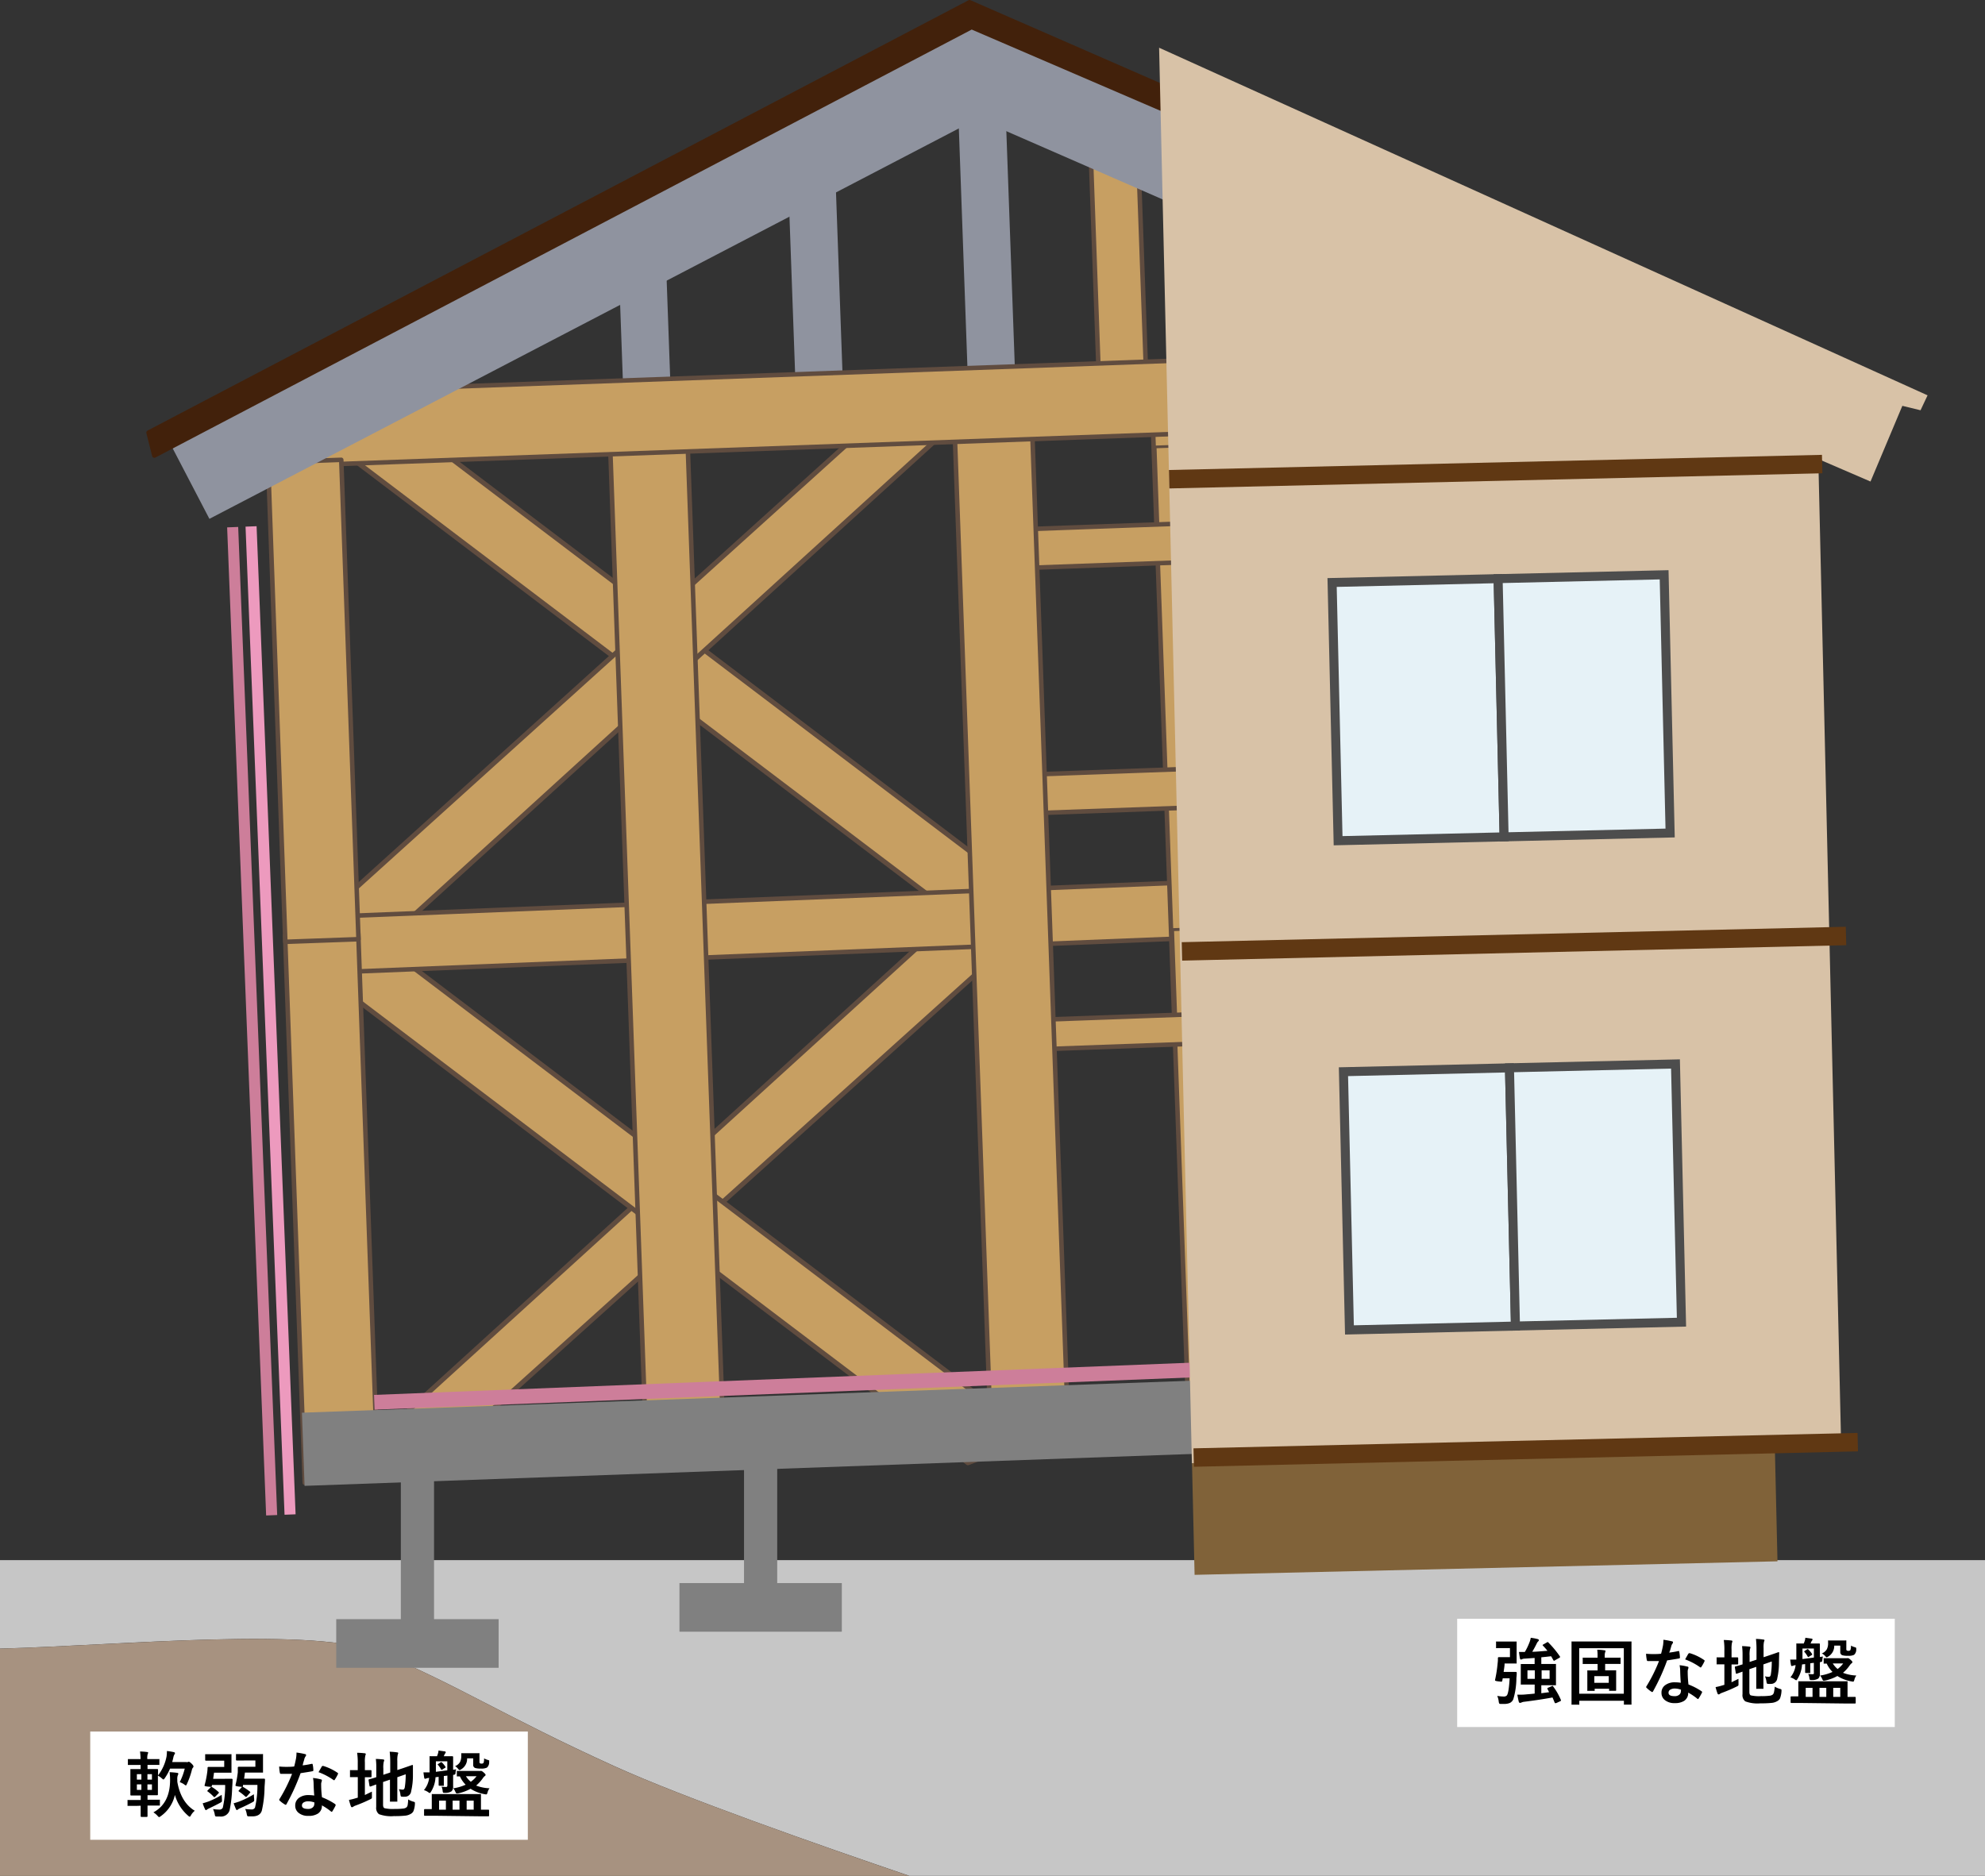
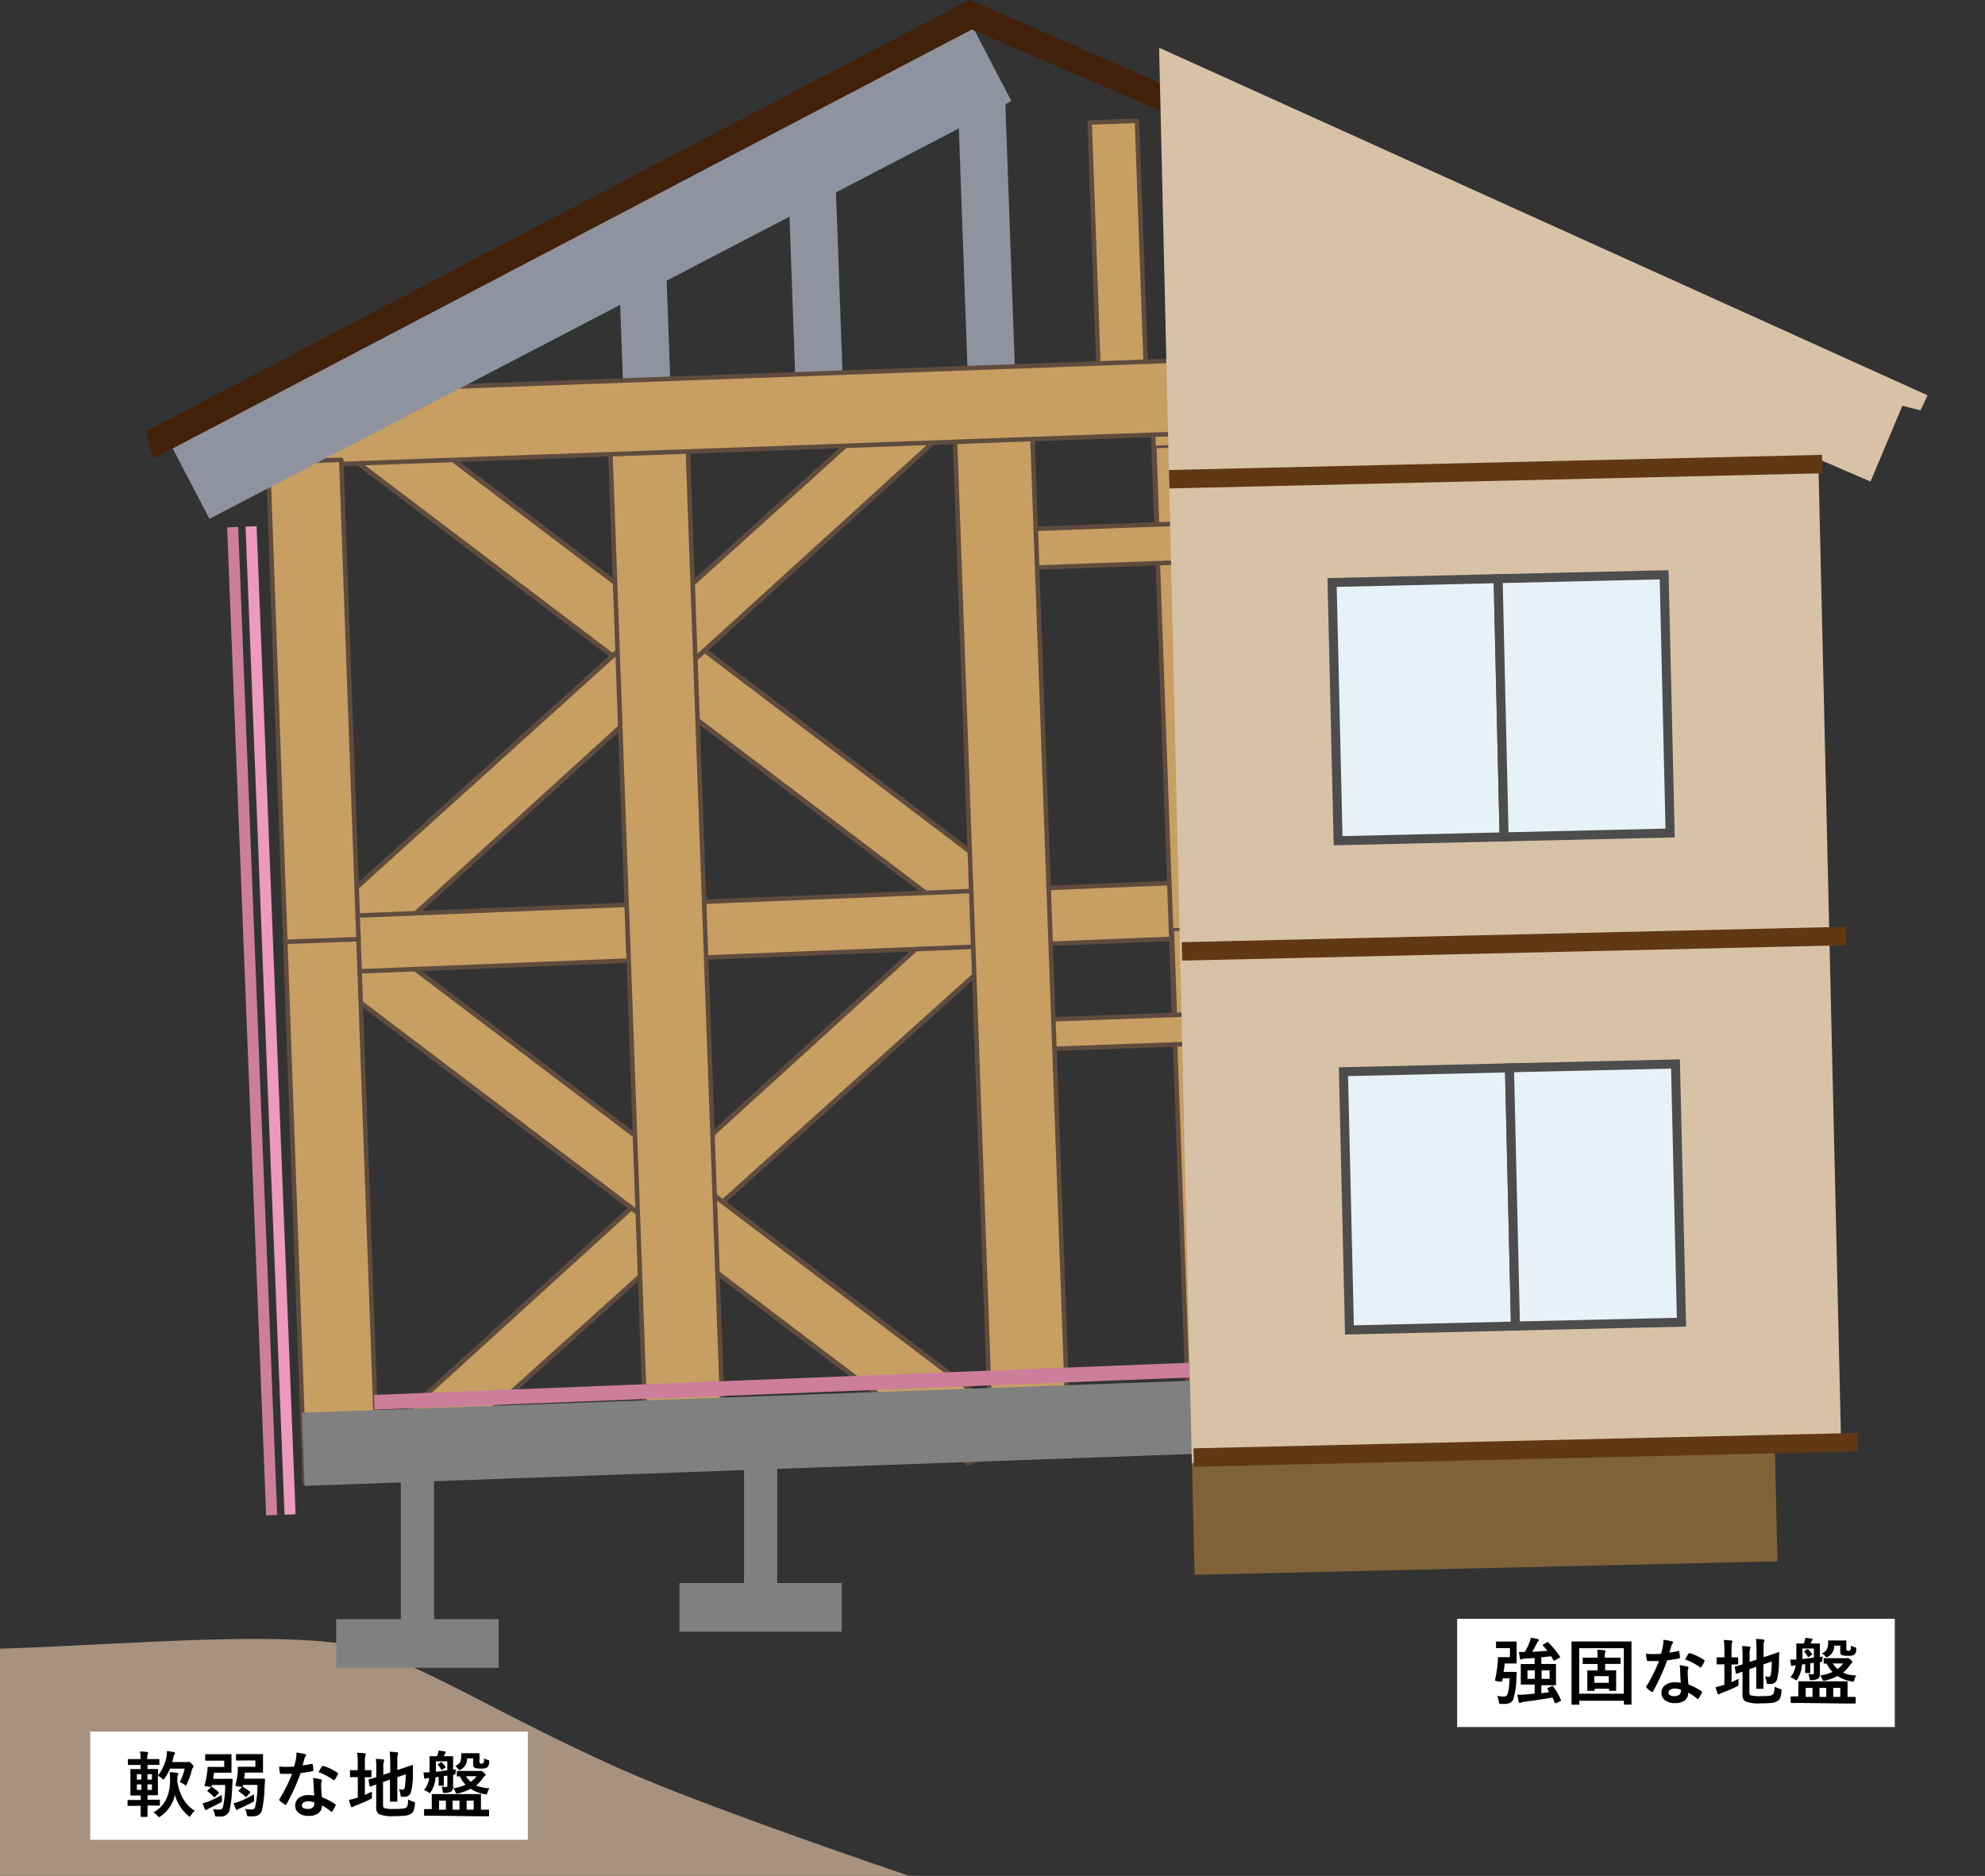
<svg xmlns="http://www.w3.org/2000/svg" width="440" height="415.86" viewBox="0 0 440 415.86">
  <rect x="0" y="0" width="440" height="415.86" fill="#333333" stroke="none" />
  <defs>
    <style>.cls-1{fill:none;}.cls-2{fill:#c6c6c6;}.cls-3{fill:#a79280;}.cls-4{fill:gray;}.cls-5{clip-path:url(#clip-path);}.cls-6,.cls-7,.cls-8,.cls-9{fill:#c79f62;stroke:#604c3f;}.cls-11,.cls-6,.cls-7,.cls-8,.cls-9{stroke-linecap:round;stroke-linejoin:round;}.cls-6{stroke-width:1.07px;}.cls-8{stroke-width:0.65px;}.cls-9{stroke-width:0.6px;}.cls-10{fill:#8f939f;}.cls-11{fill:#42210b;stroke:#42210b;}.cls-12{fill:#cd7e9a;}.cls-13{fill:#806239;}.cls-14{fill:#d8c2a7;}.cls-15{fill:#603813;}.cls-16,.cls-17{fill:#e6f2f7;}.cls-17{stroke:#4d4d4d;stroke-miterlimit:10;stroke-width:2px;}.cls-18{fill:#ed9abe;}.cls-19{fill:#fff;}</style>
    <clipPath id="clip-path" transform="translate(0 -12.82)">
      <rect class="cls-1" x="31.7" y="6.68" width="377.91" height="339.06" transform="translate(-6.19 8.05) rotate(-2.06)" />
    </clipPath>
  </defs>
  <g id="レイヤー_2" data-name="レイヤー 2">
    <g id="コンテンツ">
-       <path class="cls-2" d="M440,358.68H0V378.3c27.26-.73,70.08-5,84.48,1,16.84,7,27.36,14,51.57,25,15.35,7,45.48,17.55,65.5,24.37H440Z" transform="translate(0 -12.82)" />
      <path class="cls-3" d="M84.48,379.31c-14.4-6-57.22-1.74-84.48-1v50.38H201.55c-20-6.82-50.15-17.4-65.5-24.37C111.84,393.31,101.32,386.31,84.48,379.31Z" transform="translate(0 -12.82)" />
      <polygon class="cls-4" points="96.21 358.95 96.21 320.65 88.85 320.65 88.85 358.95 74.53 358.95 74.53 369.73 110.53 369.73 110.53 358.95 96.21 358.95" />
      <polygon class="cls-4" points="172.28 350.95 172.28 312.65 164.92 312.65 164.92 350.95 150.61 350.95 150.61 361.73 186.6 361.73 186.6 350.95 172.28 350.95" />
      <g class="cls-5">
        <polygon class="cls-6" points="75.83 83.32 224.76 196.14 210.15 201.73 61.22 88.91 75.83 83.32" />
        <polygon class="cls-6" points="227.09 206.23 97.17 323.24 74.25 327.56 211.78 202.38 227.09 206.23" />
        <polygon class="cls-6" points="222.68 83.67 85.16 208.85 69.84 205 201.9 85.69 222.68 83.67" />
        <polygon class="cls-6" points="80.24 205.88 229.17 318.7 214.55 324.29 65.63 211.47 80.24 205.88" />
        <rect class="cls-7" x="64.13" y="210.76" width="318.82" height="12.36" transform="matrix(1, -0.04, 0.04, 1, -7.65, -4.65)" />
        <rect class="cls-7" x="65.37" y="219.84" width="16.23" height="121.44" transform="translate(-10.04 -10) rotate(-2.06)" />
        <path class="cls-1" d="M216.38,28.09l-152.07,77,8.2,228.07L384.2,322,376,93.89ZM129,164.68l-34.34,1.24-1.93-53.78,34.34-1.24ZM361.68,286.57l-119.24,4.29-1.73-48L360,238.6ZM357,156.48l-119.24,4.29-1.73-48,119.24-4.29Z" transform="translate(0 -12.82)" />
        <rect class="cls-7" x="333.87" y="98.94" width="7.64" height="229.04" transform="translate(-7.46 -0.55) rotate(-2.06)" />
        <rect class="cls-7" x="259.47" y="101.62" width="7.64" height="229.04" transform="translate(-7.6 -3.22) rotate(-2.06)" />
        <rect class="cls-8" x="260.26" y="218.7" width="11.45" height="19.64" transform="translate(-8.04 -3.11) rotate(-2.06)" />
        <rect class="cls-8" x="293.64" y="217.5" width="11.45" height="19.64" transform="translate(-7.98 -1.92) rotate(-2.06)" />
        <rect class="cls-8" x="331.8" y="216.13" width="11.45" height="19.64" transform="translate(-7.9 -0.54) rotate(-2.06)" />
        <rect class="cls-9" x="256.45" y="111.69" width="11.45" height="21.96" transform="translate(-4.24 -3.32) rotate(-2.06)" />
        <rect class="cls-9" x="289.84" y="110.49" width="11.45" height="21.96" transform="translate(-4.18 -2.12) rotate(-2.06)" />
        <rect class="cls-9" x="328" y="109.11" width="11.45" height="21.96" transform="translate(-4.1 -0.75) rotate(-2.06)" />
        <rect class="cls-10" x="175.5" y="42.18" width="10.5" height="64.91" transform="translate(-2.57 -6.28) rotate(-2.06)" />
        <rect class="cls-10" x="213.48" y="34.9" width="10.5" height="64.91" transform="translate(-2.28 -4.92) rotate(-2.06)" />
        <rect class="cls-10" x="137.67" y="65.45" width="10.5" height="40.9" transform="translate(-3 -7.63) rotate(-2.06)" />
        <rect class="cls-7" x="242.7" y="39.76" width="10.5" height="64.91" transform="translate(-2.44 -3.86) rotate(-2.06)" />
        <rect class="cls-7" x="224.35" y="127.65" width="144.14" height="8.59" transform="translate(-4.55 -2.08) rotate(-2.06)" />
        <rect class="cls-7" x="228.22" y="236.38" width="144.14" height="6.54" transform="translate(-8.42 -1.87) rotate(-2.06)" />
-         <rect class="cls-7" x="226.31" y="182.02" width="144.14" height="8.59" transform="translate(-6.51 -1.98) rotate(-2.06)" />
        <rect class="cls-7" x="139.09" y="97.86" width="17.18" height="240.71" transform="translate(-7.75 -7.37) rotate(-2.06)" />
        <rect class="cls-7" x="215.47" y="95.12" width="17.18" height="240.71" transform="translate(-7.6 -4.63) rotate(-2.06)" />
        <rect class="cls-7" x="60.01" y="94.26" width="318.82" height="16.23" transform="translate(-3.54 -4.87) rotate(-2.06)" />
        <rect class="cls-4" x="67.12" y="320.25" width="319.84" height="16.23" transform="translate(-11.66 -4.45) rotate(-2.06)" />
        <rect class="cls-7" x="61.33" y="115.02" width="16.23" height="106.34" transform="translate(-6 -10.22) rotate(-2.06)" />
        <rect class="cls-7" x="365.63" y="104.08" width="16.23" height="106.34" transform="translate(-5.41 0.71) rotate(-2.06)" />
        <rect class="cls-7" x="369.67" y="208.89" width="16.23" height="121.44" transform="translate(-9.45 0.93) rotate(-2.06)" />
        <rect class="cls-10" x="30.51" y="62.9" width="200.45" height="19.75" transform="translate(-18.83 55.82) rotate(-27.52)" />
-         <polygon class="cls-10" points="215.76 25.89 391.45 102.6 399.3 84.48 215.33 4.87 215.76 25.89" />
        <polygon class="cls-11" points="215.37 6 34.21 100.99 32.93 95.9 214.91 0.5 403.65 82.93 401.94 86.3 215.37 6" />
      </g>
      <rect class="cls-12" x="82.87" y="316.33" width="290" height="3.27" transform="translate(-12.37 -3.58) rotate(-2.26)" />
      <rect class="cls-13" x="264.47" y="335.7" width="129.24" height="24.77" transform="translate(-7.97 -5.11) rotate(-1.33)" />
      <polygon class="cls-14" points="256.93 10.58 258.74 88.68 259.1 104.18 264.2 324.37 408.13 321.04 403.05 101.76 414.62 106.75 421.68 89.97 425.71 90.95 427.27 87.64 256.93 10.58" />
      <rect class="cls-15" x="259.13" y="115.36" width="144.79" height="4.09" transform="translate(-2.63 -5.12) rotate(-1.33)" />
      <rect class="cls-15" x="261.96" y="220" width="147.24" height="4.09" transform="translate(-5.05 -4.99) rotate(-1.33)" />
      <rect class="cls-15" x="264.56" y="332.21" width="147.24" height="4.09" transform="translate(-7.65 -4.9) rotate(-1.33)" />
-       <rect class="cls-16" x="295.93" y="141.12" width="73.62" height="57.26" transform="translate(-3.84 -5.07) rotate(-1.33)" />
      <rect class="cls-17" x="295.93" y="141.54" width="36.81" height="57.26" transform="translate(-3.86 -5.5) rotate(-1.33)" />
      <rect class="cls-17" x="332.73" y="140.69" width="36.81" height="57.26" transform="translate(-3.83 -4.65) rotate(-1.33)" />
-       <rect class="cls-16" x="298.44" y="249.56" width="73.62" height="57.26" transform="translate(-6.35 -4.99) rotate(-1.33)" />
      <rect class="cls-17" x="298.44" y="249.99" width="36.81" height="57.26" transform="translate(-6.37 -5.41) rotate(-1.33)" />
      <rect class="cls-17" x="335.24" y="249.13" width="36.81" height="57.26" transform="translate(-6.34 -4.56) rotate(-1.33)" />
      <rect class="cls-18" x="58.76" y="129.44" width="2.45" height="219.22" transform="translate(-9.39 -10.27) rotate(-2.26)" />
      <rect class="cls-12" x="54.68" y="129.6" width="2.45" height="219.22" transform="translate(-9.4 -10.43) rotate(-2.26)" />
      <rect class="cls-19" x="20" y="383.86" width="97" height="24" />
      <path d="M30.34,413.16l-1.91,0c-.09,0-.14,0-.16,0a.4.4,0,0,1,0-.15v-1a.24.24,0,0,1,0-.15.4.4,0,0,1,.15,0l1.91,0h.87v-1h-.38l-1.75,0c-.12,0-.17-.05-.17-.16l0-1.5v-2.55l0-1.48c0-.09,0-.15,0-.16s.07,0,.14,0l1.75,0h.38v-.92h-.77l-1.88,0c-.1,0-.15,0-.17,0a.28.28,0,0,1,0-.15v-1c0-.09,0-.14,0-.15s.07,0,.16,0l1.88,0h.77a14.43,14.43,0,0,0-.12-1.68,12.44,12.44,0,0,1,1.54.11c.18,0,.26.07.26.16a.6.6,0,0,1-.09.27,3.23,3.23,0,0,0-.1,1.07v.07h.62l1.89,0a.32.32,0,0,1,.17,0,.33.33,0,0,1,0,.14v1q0,.13,0,.15a.28.28,0,0,1-.16,0l-1.89,0H32.7V405h.43l1.75,0q.15,0,.15.18l0,1.22a9.81,9.81,0,0,0,1.89-4.2A9.11,9.11,0,0,0,37,401a13.4,13.4,0,0,1,1.53.25c.17.05.26.12.26.21a.5.5,0,0,1-.13.3,2.15,2.15,0,0,0-.24.69c-.09.39-.17.72-.25,1h3.12a.66.66,0,0,0,.33,0,.61.61,0,0,1,.23-.07c.11,0,.32.13.61.41s.43.51.43.63a.41.41,0,0,1-.13.28,1.14,1.14,0,0,0-.21.42,17.26,17.26,0,0,1-1.1,3.15q-.16.36-.24.36a.79.79,0,0,1-.37-.22,4.18,4.18,0,0,0-1-.51,14,14,0,0,0,1.11-3H37.69A11.27,11.27,0,0,1,36.54,407c-.14.21-.24.31-.31.31s-.17-.08-.35-.24a4,4,0,0,0-.88-.61v2.68l0,1.5c0,.11-.05.16-.15.16l-1.75,0H32.7v1h.65l1.94,0a.24.24,0,0,1,.15,0,.37.37,0,0,1,0,.14v1a.24.24,0,0,1,0,.15s-.06,0-.14,0l-1.94,0H32.7l0,2.36c0,.11-.06.16-.17.16H31.35c-.11,0-.17-.05-.17-.16s0-.12,0-.32c0-.68,0-1.37,0-2Zm0-5.82h1v-1.21h-1Zm0,2.28h1V408.4h-1Zm3.34-3.49h-1v1.21h1Zm0,3.49V408.4h-1v1.22Zm9.51,4.61a3.47,3.47,0,0,0-.85,1c-.12.22-.22.33-.29.33s-.18-.07-.34-.21a9.48,9.48,0,0,1-2.94-4.62,7.84,7.84,0,0,1-3.14,4.72,1.4,1.4,0,0,1-.36.21c-.06,0-.18-.1-.35-.29a4.18,4.18,0,0,0-.92-.77c2.46-1.33,3.7-3.72,3.7-7.17a14,14,0,0,0-.1-1.74q1.09.06,1.65.15c.18,0,.27.09.27.17a.66.66,0,0,1-.11.37,2.4,2.4,0,0,0-.11.94v.48C39.82,410.83,41.12,413,43.15,414.23Z" transform="translate(0 -12.82)" />
      <path d="M49.14,410.71l.06,1q0,.25,0,.33a.34.34,0,0,1-.06.22,2,2,0,0,1-.33.22c-.77.41-1.56.81-2.37,1.19a4.28,4.28,0,0,0-.55.3.72.72,0,0,1-.22.14c-.09,0-.16-.07-.22-.21a9.64,9.64,0,0,1-.52-1.31c.41-.11.87-.25,1.36-.43A16.87,16.87,0,0,0,49.14,410.71Zm-3.49-9,1.54,0h2.69l1.25,0a.34.34,0,0,1,.18,0,.4.4,0,0,1,0,.15l0,1.35v1.09l0,1.36c0,.09,0,.14,0,.15s-.07,0-.16,0l-1.25,0H47.44l-.19,1.35H50l1.36,0a.17.17,0,0,1,.19.19c0,.2,0,.79-.09,1.76a27.31,27.31,0,0,1-.58,5.09,2,2,0,0,1-2.13,1.32H48c-.16,0-.26-.05-.3-.11a1.45,1.45,0,0,1-.11-.44,4.72,4.72,0,0,0-.37-1.1,10.14,10.14,0,0,0,1.33.11.82.82,0,0,0,.83-.4,22.07,22.07,0,0,0,.53-5.05H47l-.07.27a.18.18,0,0,1-.19.15l-.64-.06c-.5-.05-.75-.12-.75-.2a.46.46,0,0,1,0-.1,21,21,0,0,0,.58-2.86,8,8,0,0,0,.08-1,.18.18,0,0,1,.21-.2l1.2,0H49.7v-1.39H47.19l-1.54,0c-.12,0-.17-.06-.17-.16v-1.11a.24.24,0,0,1,0-.15ZM47,409a8.27,8.27,0,0,1,1.44,1.09c.06.05.09.09.09.13a.43.43,0,0,1-.12.19l-.69.7c-.09.08-.15.12-.2.12a.2.2,0,0,1-.15-.09,9.66,9.66,0,0,0-1.3-1.15c-.07,0-.11-.09-.11-.13a.26.26,0,0,1,.09-.16l.63-.62c.09-.09.15-.14.19-.14A.22.22,0,0,1,47,409Zm9.28,1.59a7.73,7.73,0,0,0,.06,1c0,.18,0,.29,0,.34a.3.3,0,0,1-.1.24,2.08,2.08,0,0,1-.31.2q-1.28.69-2.64,1.29a2.21,2.21,0,0,0-.54.29c-.1.1-.17.14-.21.14a.25.25,0,0,1-.21-.15q-.23-.5-.54-1.35c.53-.15,1-.3,1.34-.43A19.73,19.73,0,0,0,56.32,410.56ZM53.94,409A12.84,12.84,0,0,1,55.4,410c.06.05.09.09.09.13s0,.08-.1.16l-.67.77c-.08.08-.14.12-.17.12a.31.31,0,0,1-.17-.09A11.51,11.51,0,0,0,53,410c-.08-.05-.13-.1-.13-.14a.42.42,0,0,1,.08-.14l.6-.65.11-.12h-.07l-.65-.07c-.49-.06-.74-.14-.74-.21a.89.89,0,0,1,0-.11,20.83,20.83,0,0,0,.51-2.83c0-.36,0-.65,0-.88v-.16c0-.13.08-.2.23-.2l1.26,0h2.41v-1.39H54.08l-1.6,0c-.12,0-.17-.06-.17-.16v-1.11a.24.24,0,0,1,0-.15l.14,0,1.6,0h2.77l1.33,0a.24.24,0,0,1,.15,0,.4.4,0,0,1,0,.15l0,1.35v1.09l0,1.36q0,.14,0,.15a.22.22,0,0,1-.14,0l-1.33,0H54.29q-.06.53-.18,1.35h3l1.43,0c.13,0,.2.06.2.19,0,.56-.07,1.15-.1,1.76a24.08,24.08,0,0,1-.61,5.16c-.27.84-1,1.25-2.11,1.25h-.79a.44.44,0,0,1-.32-.11,2,2,0,0,1-.12-.44,3.94,3.94,0,0,0-.35-1.1,10.3,10.3,0,0,0,1.37.11.78.78,0,0,0,.82-.43,21.12,21.12,0,0,0,.53-5h-3.2l0,.24a.26.26,0,0,1-.08.15h0A.39.39,0,0,1,53.94,409Z" transform="translate(0 -12.82)" />
      <path d="M67.08,404.18a17,17,0,0,0,2-.34l.12,0c.06,0,.1.05.11.15a6.36,6.36,0,0,1,.15,1.3c0,.11-.06.17-.19.19-.56.11-1.44.25-2.64.43a45.94,45.94,0,0,1-3.12,6.86c-.06.11-.12.16-.18.16a.51.51,0,0,1-.19-.08A6.15,6.15,0,0,1,62,412c-.07-.06-.11-.11-.11-.17a.37.37,0,0,1,.08-.2,33.85,33.85,0,0,0,2.77-5.57c-.4,0-.94,0-1.6,0l-.88,0c-.12,0-.2-.09-.23-.26a9.34,9.34,0,0,1-.15-1.36c.58.05,1.07.07,1.48.07.62,0,1.24,0,1.85-.08.14-.5.27-1.09.41-1.79a7.23,7.23,0,0,0,.1-1.3,15,15,0,0,1,1.87.34c.17,0,.26.11.26.23a.46.46,0,0,1-.14.31,1.84,1.84,0,0,0-.26.59c0,.09-.09.32-.2.7S67.14,404,67.08,404.18Zm2.58,6.69c-.08-.79-.12-1.71-.15-2.75a6.18,6.18,0,0,0-.13-1.14,10.09,10.09,0,0,1,1.74.31c.15,0,.23.11.23.25a1.86,1.86,0,0,1-.09.34,1.41,1.41,0,0,0-.07.47v.18a22.79,22.79,0,0,0,.18,2.72,14.58,14.58,0,0,1,2.88,1.49c.09.07.14.13.14.19a.37.37,0,0,1,0,.15,11.83,11.83,0,0,1-.73,1.3.19.19,0,0,1-.15.1.29.29,0,0,1-.16-.09,12.94,12.94,0,0,0-2-1.34,2,2,0,0,1-.91,1.84,3.72,3.72,0,0,1-2.06.49,3.28,3.28,0,0,1-2.23-.7,2,2,0,0,1-.71-1.57,2.06,2.06,0,0,1,.9-1.77,3.46,3.46,0,0,1,2.06-.57A8.68,8.68,0,0,1,69.66,410.87Zm0,1.52a4.15,4.15,0,0,0-1.31-.24,1.91,1.91,0,0,0-1.06.26.78.78,0,0,0-.36.67c0,.51.45.76,1.36.76a1.48,1.48,0,0,0,1.06-.36,1,1,0,0,0,.32-.77A2.55,2.55,0,0,0,69.69,412.39Zm.94-6.69.72-1.25a.24.24,0,0,1,.2-.14l.14,0a11.48,11.48,0,0,1,3.14,1.5c.09.07.14.12.14.18a.41.41,0,0,1-.06.19,9.51,9.51,0,0,1-.68,1.19.18.18,0,0,1-.15.11.3.3,0,0,1-.14-.06A14,14,0,0,0,70.63,405.7Z" transform="translate(0 -12.82)" />
      <path d="M82.44,410a4.39,4.39,0,0,0,0,.56V411c0,.13,0,.22,0,.26a.38.38,0,0,1-.06.25,1.71,1.71,0,0,1-.37.22,31.43,31.43,0,0,1-3.19,1.36,2,2,0,0,0-.52.26.41.41,0,0,1-.28.11c-.1,0-.18-.06-.24-.2-.11-.3-.26-.77-.43-1.42a11.89,11.89,0,0,0,1.59-.4l.37-.1v-4.55h-.14l-1.45,0c-.08,0-.13,0-.14,0a.33.33,0,0,1,0-.14V405.4c0-.09,0-.14,0-.16a.27.27,0,0,1,.13,0l1.45,0h.14v-1.5a14.3,14.3,0,0,0-.14-2.35,15.73,15.73,0,0,1,1.66.11c.17,0,.26.08.26.19a1.6,1.6,0,0,1-.1.32,5.93,5.93,0,0,0-.1,1.52v1.71l1.31,0c.11,0,.16.06.16.18v1.22c0,.11,0,.17-.16.17l-1.31,0v3.95C81.35,410.52,81.86,410.28,82.44,410Zm8,1.71a4.57,4.57,0,0,0,1.15.51.88.88,0,0,1,.31.11.18.18,0,0,1,.07.17,2.14,2.14,0,0,1,0,.25,5.19,5.19,0,0,1-.31,1.54,1.35,1.35,0,0,1-.55.61,3,3,0,0,1-1.29.43,21.87,21.87,0,0,1-2.5.1A7.76,7.76,0,0,1,84,415a1.76,1.76,0,0,1-.61-1.59v-5l-.93.34-.35.12-.11,0s-.08-.05-.1-.15l-.2-1.25a.84.84,0,0,1,0-.1s.05-.08.14-.11c.43-.11,1-.26,1.57-.46v-1.76c0-.14,0-.29,0-.43a14.53,14.53,0,0,0-.1-1.85c.54,0,1,.05,1.54.1.21,0,.32.09.32.18a1,1,0,0,1-.1.33,5.6,5.6,0,0,0-.1,1.52v1.38l1.53-.51v-2.32a20.8,20.8,0,0,0-.12-2.28,11.81,11.81,0,0,1,1.63.14c.17,0,.26.07.26.17a1.2,1.2,0,0,1-.1.32,5.8,5.8,0,0,0-.1,1.43v2l1.24-.41,1.62-.56c.29-.1.44-.16.47-.16h0c.09,0,.13.05.13.16l0,2.05a15.3,15.3,0,0,1-.39,3.61,1.36,1.36,0,0,1-1.37,1.22,4.37,4.37,0,0,1-.59,0c-.19,0-.3-.05-.33-.11a1.29,1.29,0,0,1-.1-.43,3.54,3.54,0,0,0-.34-1.14,3.88,3.88,0,0,0,.84.11.36.36,0,0,0,.32-.13,1,1,0,0,0,.17-.47,18.05,18.05,0,0,0,.19-2.8l-1.86.65v2.78l0,2.48a.24.24,0,0,1,0,.15.4.4,0,0,1-.15,0H86.58c-.08,0-.13,0-.14,0a.22.22,0,0,1,0-.14l0-2.48v-2.25l-1.53.52v5.07c0,.38.1.62.31.73a8,8,0,0,0,2.29.17,13.4,13.4,0,0,0,1.9-.09,1.38,1.38,0,0,0,.68-.25.91.91,0,0,0,.28-.57A9.71,9.71,0,0,0,90.48,411.69Z" transform="translate(0 -12.82)" />
      <path d="M97.88,408.91a7.15,7.15,0,0,0,1,.06.25.25,0,0,0,.24-.11.83.83,0,0,0,.05-.34v-2.07l-.79.1v1l0,1a.2.2,0,0,1,0,.15s-.07,0-.16,0h-.83c-.11,0-.16-.05-.16-.17l0-1v-.81c-.29.05-.51.07-.69.09a6.76,6.76,0,0,1-1,3.21c-.12.19-.21.29-.29.29a1,1,0,0,1-.35-.2,3.34,3.34,0,0,0-.93-.44,5.26,5.26,0,0,0,1.16-2.7h-.09a2,2,0,0,0-.57.13,1,1,0,0,1-.26.06c-.08,0-.14-.07-.18-.23-.07-.46-.13-.86-.17-1.2.53,0,1,0,1.36,0,0-.23,0-.61,0-1.12v-.91l0-1.39a.24.24,0,0,1,0-.15s.07,0,.15,0l1.5,0c.11-.28.18-.49.22-.63a2.23,2.23,0,0,0,.11-.64l1.42.2a.19.19,0,0,1,.18.19.39.39,0,0,1-.11.24,1.42,1.42,0,0,0-.19.32c0,.09-.08.19-.14.32h.37l1.55,0c.1,0,.16.05.16.17l0,1.39v1.44l.67-.11a4.31,4.31,0,0,0-.14.85.45.45,0,0,1-.11.3,1.77,1.77,0,0,1-.42.1v.32l0,2.18a1.44,1.44,0,0,1-.35,1.13,2.49,2.49,0,0,1-1.36.34h-.22c-.15,0-.25,0-.3-.08a.72.72,0,0,1-.09-.32A3,3,0,0,0,97.88,408.91Zm-1.73,6.44-2,0a.13.13,0,0,1-.15-.15v-1.14q0-.18.15-.18l1.56,0v-1.84l0-1.34c0-.09,0-.14,0-.16s.08,0,.15,0l2.24,0h6.14l2.22,0q.14,0,.15,0a.24.24,0,0,1,0,.15l0,1.34V414l1.64,0c.11,0,.16.06.16.18v1.14c0,.1,0,.15-.16.15l-2,0Zm3-10.07v-2H96.62v1.54c0,.36,0,.62,0,.79Zm-1.22-1.77a4.86,4.86,0,0,1,.78.94.35.35,0,0,1,.06.14c0,.05,0,.1-.14.15l-.56.35a.32.32,0,0,1-.16.08s-.09,0-.15-.12a5.21,5.21,0,0,0-.7-1A.19.19,0,0,1,97,404s.05-.09.16-.15l.47-.31a.59.59,0,0,1,.17-.07A.26.26,0,0,1,97.93,403.51ZM97.33,414h1.51v-2H97.33Zm3,0h1.52v-2h-1.52Zm8.14-4.69a2.73,2.73,0,0,0-.4.87,1.92,1.92,0,0,1-.14.37.17.17,0,0,1-.16.07,1.75,1.75,0,0,1-.34-.05,8.33,8.33,0,0,1-3.12-1.2,10.1,10.1,0,0,1-2.67,1l-.34.05a.25.25,0,0,1-.22-.12,3.61,3.61,0,0,1-.18-.34,2.32,2.32,0,0,0-.43-.69,10.39,10.39,0,0,0,2.75-.8,6.31,6.31,0,0,1-1.28-1.85h-.52c-.09,0-.14,0-.16,0a.37.37,0,0,1,0-.14v-.91a.24.24,0,0,1,0-.15.4.4,0,0,1,.15,0l1.77,0h3a1.3,1.3,0,0,0,.29,0,.37.37,0,0,1,.21,0c.1,0,.29.12.56.36s.4.4.4.51a.33.33,0,0,1-.18.26,2.1,2.1,0,0,0-.46.52,8.52,8.52,0,0,1-1.46,1.59A9,9,0,0,0,108.52,409.26Zm-7.68-4.92a2.26,2.26,0,0,0,1.17-.93,3,3,0,0,0,.29-1.42l0-.38c0-.09,0-.15,0-.17s.06,0,.14,0l1.22,0h1.28l1.22,0a.25.25,0,0,1,.17,0,.28.28,0,0,1,0,.16l0,.87v.89a.35.35,0,0,0,.1.3.6.6,0,0,0,.35.08.52.52,0,0,0,.45-.16,2.49,2.49,0,0,0,.12-1,3.34,3.34,0,0,0,.88.36.87.87,0,0,1,.25.11.25.25,0,0,1,0,.17s0,.11,0,.23a1.54,1.54,0,0,1-.5,1.18,2.78,2.78,0,0,1-1.34.21,3.84,3.84,0,0,1-1.3-.14.71.71,0,0,1-.4-.75v-1.37h-1.35a2.68,2.68,0,0,1-1.29,2.41,1,1,0,0,1-.39.19c-.06,0-.18-.11-.35-.32A2.23,2.23,0,0,0,100.84,404.34Zm4.83,2.2h-2.34a5.13,5.13,0,0,0,1.08,1.23A5.68,5.68,0,0,0,105.67,406.54ZM105,412h-1.56v2H105Z" transform="translate(0 -12.82)" />
      <rect class="cls-19" x="323" y="358.86" width="97" height="24" />
      <path d="M331.88,388.78a9.57,9.57,0,0,0,1.41.14.92.92,0,0,0,.72-.24c.29-.37.5-1.64.62-3.8H333.1l-.11.59a.21.21,0,0,1-.22.16l-.67-.07c-.47-.06-.7-.13-.7-.22a.28.28,0,0,1,0-.11,28.68,28.68,0,0,0,.57-3.7,6.38,6.38,0,0,0,.06-.84c0-.08,0-.18,0-.29a.19.19,0,0,1,.21-.21l1.06,0h1.4v-2h-1.54l-1.37,0a.29.29,0,0,1-.17,0,.33.33,0,0,1,0-.14v-1.15a.29.29,0,0,1,0-.17.42.42,0,0,1,.16,0l1.37,0h1.77l1.1,0c.09,0,.14,0,.16,0a.24.24,0,0,1,0,.15l0,1.43V380l0,1.44a.24.24,0,0,1,0,.16.4.4,0,0,1-.15,0l-1.1,0h-1.42c0,.55-.12,1.18-.21,1.87H335l1,0c.13,0,.2.05.2.16v.05c0,.16,0,.53-.07,1.12a17,17,0,0,1-.68,4.7,1.58,1.58,0,0,1-.75.83,3.07,3.07,0,0,1-1.29.23l-.77,0a.45.45,0,0,1-.32-.1,1.59,1.59,0,0,1-.11-.43A4.32,4.32,0,0,0,331.88,388.78ZM343,387.21a.26.26,0,0,1,0-.1q0-.08.18-.15l.82-.35a.39.39,0,0,1,.14-.05c.05,0,.1.05.15.14a14.12,14.12,0,0,1,1.71,3,.3.3,0,0,1,0,.11c0,.06-.06.11-.17.16l-.91.42-.17,0c-.06,0-.12-.05-.15-.15-.2-.5-.36-.87-.47-1.11-1.86.35-3.95.66-6.24.95a1.85,1.85,0,0,0-.67.18.84.84,0,0,1-.29.07c-.13,0-.22-.08-.27-.25s-.2-.84-.33-1.57l.64,0c.32,0,.73,0,1.21-.05s1.29-.1,2-.19v-2h-.93l-2,0q-.14,0-.15,0a.24.24,0,0,1,0-.15l0-1.27v-1.71l0-1.27c0-.09,0-.14,0-.16l.14,0,2,0h.93v-1.34l-2.19.15a1.49,1.49,0,0,0-.59.12.52.52,0,0,1-.26.08c-.1,0-.17-.09-.22-.26-.09-.49-.16-1-.21-1.42l.64,0H338a13.36,13.36,0,0,0,1-2.06,4.87,4.87,0,0,0,.31-1.08,10.33,10.33,0,0,1,1.55.29c.16.05.25.13.25.23a.39.39,0,0,1-.17.29,1.56,1.56,0,0,0-.3.45c-.31.63-.63,1.24-1,1.84.8,0,1.92-.11,3.37-.22a14.19,14.19,0,0,0-1-1.14.19.19,0,0,1-.07-.12s0-.08.15-.14l.8-.46a.32.32,0,0,1,.18-.07s.08,0,.14.09a21.53,21.53,0,0,1,2.55,3.07.3.3,0,0,1,.06.14c0,.05-.06.11-.16.18l-1,.57a.44.44,0,0,1-.2.1s-.09-.05-.14-.14c-.21-.38-.37-.67-.5-.87-.76.09-1.49.17-2.17.23v1.48h1.09l2,0c.09,0,.14,0,.16,0a.4.4,0,0,1,0,.15l0,1.27V385l0,1.27a.4.4,0,0,1,0,.15s-.07,0-.16,0l-2,0h-1.09v1.77l1.73-.23ZM338.58,385h1.63v-1.89h-1.63Zm4.91,0v-1.89h-1.77V385Z" transform="translate(0 -12.82)" />
      <path d="M349.88,390.73H348.5c-.08,0-.13,0-.15,0a.24.24,0,0,1,0-.15l0-6.15v-3.18l0-4.38q0-.14,0-.15a.26.26,0,0,1,.15,0l2.13,0h8.73l2.14,0c.08,0,.13,0,.14,0a.24.24,0,0,1,0,.15l0,3.84v3.71l0,6.14a.3.3,0,0,1,0,.16l-.14,0h-1.38c-.09,0-.14,0-.16,0a.33.33,0,0,1,0-.14v-.72h-9.89v.74a.24.24,0,0,1,0,.15S350,390.73,349.88,390.73Zm.17-12.52V388.3h9.89V378.21Zm3,3.49-2.06,0c-.09,0-.14,0-.16,0s0-.07,0-.15v-1.09a.24.24,0,0,1,0-.15.4.4,0,0,1,.15,0l2.06,0h1.08v-.4a10,10,0,0,0-.07-1.36c.78,0,1.31.09,1.6.13s.22.07.22.15a.75.75,0,0,1-.07.29,2.39,2.39,0,0,0-.09.81v.38H357l2.06,0a.28.28,0,0,1,.16,0,.37.37,0,0,1,0,.14v1.09c0,.09,0,.14,0,.15s-.06,0-.14,0l-2.06,0h-1.22v1.42h.48l1.81,0q.14,0,.15,0a.28.28,0,0,1,0,.16l0,1.12v1.29l0,1.79a.14.14,0,0,1-.18.18h-1.24c-.08,0-.13,0-.14,0a.26.26,0,0,1,0-.15v-.3h-3.2v.32c0,.08,0,.13,0,.14s-.06,0-.14,0H352a.24.24,0,0,1-.15,0,.37.37,0,0,1,0-.14l0-1.79v-1.25l0-1.18a.29.29,0,0,1,0-.17s.07,0,.14,0l1.78,0h.36V381.7Zm3.55,2.7h-3.2v1.48h3.2Z" transform="translate(0 -12.82)" />
      <path d="M370,379.18a17.67,17.67,0,0,0,2-.34l.11,0q.09,0,.12.15a8.16,8.16,0,0,1,.15,1.3c0,.11-.07.17-.2.19-.55.11-1.43.25-2.64.43a45.94,45.94,0,0,1-3.12,6.86c-.06.11-.12.16-.17.16a.51.51,0,0,1-.19-.08A6.15,6.15,0,0,1,365,387c-.07-.06-.11-.11-.11-.17a.3.3,0,0,1,.08-.2,34.66,34.66,0,0,0,2.77-5.57c-.41,0-.94,0-1.6,0l-.88,0c-.12,0-.2-.09-.23-.26a9,9,0,0,1-.16-1.36c.58.05,1.08.07,1.49.07.62,0,1.23,0,1.84-.08.14-.5.28-1.09.42-1.79a8.28,8.28,0,0,0,.1-1.3,14.74,14.74,0,0,1,1.86.34c.18,0,.26.11.26.23a.42.42,0,0,1-.14.31,2.1,2.1,0,0,0-.26.59c0,.09-.09.32-.19.7S370.06,379,370,379.18Zm2.57,6.69c-.07-.79-.12-1.71-.14-2.75a7.18,7.18,0,0,0-.13-1.14,10.47,10.47,0,0,1,1.74.31c.15,0,.23.11.23.25a1.49,1.49,0,0,1-.1.34,1.72,1.72,0,0,0-.07.47,1.36,1.36,0,0,0,0,.18,24.92,24.92,0,0,0,.17,2.72,14,14,0,0,1,2.88,1.49c.1.07.15.13.15.19a.37.37,0,0,1-.05.15,11.81,11.81,0,0,1-.74,1.3.17.17,0,0,1-.14.1.24.24,0,0,1-.16-.09,12.94,12.94,0,0,0-2-1.34,2.06,2.06,0,0,1-.91,1.84,3.74,3.74,0,0,1-2.06.49,3.3,3.3,0,0,1-2.24-.7,2,2,0,0,1-.71-1.57,2,2,0,0,1,.91-1.77,3.43,3.43,0,0,1,2.05-.57A8.57,8.57,0,0,1,372.58,385.87Zm0,1.52a4.09,4.09,0,0,0-1.3-.24,1.91,1.91,0,0,0-1.06.26.78.78,0,0,0-.36.67c0,.51.45.76,1.36.76a1.5,1.5,0,0,0,1.06-.36,1,1,0,0,0,.32-.77A2.1,2.1,0,0,0,372.61,387.39Zm.95-6.69c.44-.77.67-1.19.72-1.25s.12-.14.19-.14l.14,0a11.22,11.22,0,0,1,3.14,1.5c.1.07.14.12.14.18a.41.41,0,0,1-.06.19,9.34,9.34,0,0,1-.67,1.19c-.05.07-.1.11-.15.11a.27.27,0,0,1-.14-.06A14,14,0,0,0,373.56,380.7Z" transform="translate(0 -12.82)" />
      <path d="M385.36,385a4.39,4.39,0,0,0,0,.56c0,.14,0,.28,0,.43s0,.22,0,.26a.38.38,0,0,1-.06.25,1.29,1.29,0,0,1-.37.22,31.14,31.14,0,0,1-3.18,1.36,2.41,2.41,0,0,0-.53.26.39.39,0,0,1-.27.11c-.1,0-.18-.06-.24-.2a13.28,13.28,0,0,1-.43-1.42,11.73,11.73,0,0,0,1.58-.4l.37-.1v-4.55h-.13l-1.45,0c-.09,0-.13,0-.14,0s0-.06,0-.14V380.4a.42.42,0,0,1,0-.16.33.33,0,0,1,.14,0l1.45,0h.13v-1.5a14.58,14.58,0,0,0-.13-2.35,15.92,15.92,0,0,1,1.66.11c.17,0,.25.08.25.19a1.1,1.1,0,0,1-.1.32,6.76,6.76,0,0,0-.09,1.52v1.71l1.31,0c.1,0,.16.06.16.18v1.22a.15.15,0,0,1-.16.17l-1.31,0v3.95C384.27,385.52,384.79,385.28,385.36,385Zm8,1.71a4.62,4.62,0,0,0,1.16.51,1,1,0,0,1,.31.11.21.21,0,0,1,.06.17s0,.12,0,.25a5.54,5.54,0,0,1-.31,1.54,1.37,1.37,0,0,1-.56.61,3,3,0,0,1-1.28.43,22.07,22.07,0,0,1-2.51.1,7.71,7.71,0,0,1-3.37-.44,1.74,1.74,0,0,1-.61-1.59v-5l-.94.34-.34.12-.11,0c-.05,0-.08-.05-.1-.15l-.21-1.25a.46.46,0,0,1,0-.1s0-.08.14-.11c.43-.11.95-.26,1.57-.46v-1.76c0-.14,0-.29,0-.43a14.38,14.38,0,0,0-.11-1.85c.55,0,1.06.05,1.54.1.22,0,.32.09.32.18a.79.79,0,0,1-.1.33,6.38,6.38,0,0,0-.09,1.52v1.38l1.53-.51v-2.32a20.8,20.8,0,0,0-.12-2.28,12,12,0,0,1,1.63.14c.17,0,.26.07.26.17a1.43,1.43,0,0,1-.11.32,6,6,0,0,0-.09,1.43v2l1.23-.41,1.63-.56a4.87,4.87,0,0,1,.47-.16h0c.09,0,.13.05.13.16l-.05,2.05a16,16,0,0,1-.38,3.61,1.38,1.38,0,0,1-1.37,1.22,4.54,4.54,0,0,1-.6,0c-.18,0-.29-.05-.33-.11a1.63,1.63,0,0,1-.1-.43,3.81,3.81,0,0,0-.33-1.14,3.88,3.88,0,0,0,.84.11.37.37,0,0,0,.32-.13,1,1,0,0,0,.16-.47,16.87,16.87,0,0,0,.19-2.8l-1.85.65v2.78l0,2.48a.24.24,0,0,1,0,.15.32.32,0,0,1-.15,0h-1.28a.24.24,0,0,1-.15,0,.37.37,0,0,1,0-.14l0-2.48v-2.25l-1.53.52v5.07c0,.38.1.62.3.73a8.07,8.07,0,0,0,2.3.17,13.13,13.13,0,0,0,1.89-.09,1.39,1.39,0,0,0,.69-.25,1,1,0,0,0,.28-.57A8.48,8.48,0,0,0,393.4,386.69Z" transform="translate(0 -12.82)" />
      <path d="M400.81,383.91a7,7,0,0,0,1,.06.26.26,0,0,0,.25-.11.88.88,0,0,0,0-.34v-2.07l-.79.1v1l0,1c0,.09,0,.13,0,.15s-.07,0-.15,0h-.84c-.1,0-.15-.05-.15-.17l0-1v-.81c-.29.05-.52.07-.69.09a6.76,6.76,0,0,1-1,3.21c-.12.19-.22.29-.29.29a.86.86,0,0,1-.35-.2,3.63,3.63,0,0,0-.93-.44,5.25,5.25,0,0,0,1.15-2.7H398a1.85,1.85,0,0,0-.57.13,1.07,1.07,0,0,1-.26.06c-.08,0-.14-.07-.18-.23-.08-.46-.13-.86-.17-1.2.53,0,1,0,1.36,0,0-.23,0-.61,0-1.12v-.91l0-1.39a.24.24,0,0,1,0-.15s.07,0,.15,0l1.5,0c.11-.28.19-.49.23-.63a2.65,2.65,0,0,0,.11-.64l1.42.2a.19.19,0,0,1,.18.19.45.45,0,0,1-.11.24,1.13,1.13,0,0,0-.19.32c0,.09-.08.19-.15.32h.37l1.56,0c.1,0,.15.05.15.17l0,1.39v1.44l.67-.11a6.55,6.55,0,0,0-.14.85c0,.17-.05.26-.11.3a1.51,1.51,0,0,1-.42.1v.32l0,2.18a1.4,1.4,0,0,1-.35,1.13,2.47,2.47,0,0,1-1.36.34h-.21c-.16,0-.26,0-.3-.08a.85.85,0,0,1-.1-.32A2.93,2.93,0,0,0,400.81,383.91Zm-1.74,6.44-2,0c-.11,0-.16-.05-.16-.15v-1.14c0-.12.05-.18.16-.18l1.55,0v-1.84l0-1.34c0-.09,0-.14,0-.16a.32.32,0,0,1,.16,0l2.23,0h6.14l2.22,0c.09,0,.14,0,.16,0s0,.07,0,.15l0,1.34V389l1.65,0c.1,0,.16.06.16.18v1.14a.14.14,0,0,1-.16.15l-2,0Zm3-10.07v-2h-2.53v1.54c0,.36,0,.62,0,.79Zm-1.22-1.77a4.87,4.87,0,0,1,.79.94.35.35,0,0,1,.06.14c0,.05-.05.1-.14.15l-.56.35a.34.34,0,0,1-.17.08s-.09,0-.14-.12a5.71,5.71,0,0,0-.7-1,.19.19,0,0,1-.07-.12s.05-.09.15-.15l.48-.31a.57.57,0,0,1,.16-.07A.21.21,0,0,1,400.85,378.51ZM400.26,389h1.51v-2h-1.51Zm3.05,0h1.51v-2h-1.51Zm8.14-4.69a2.53,2.53,0,0,0-.4.87,1.92,1.92,0,0,1-.14.37.18.18,0,0,1-.16.07,1.57,1.57,0,0,1-.34-.05,8.38,8.38,0,0,1-3.13-1.2,9.84,9.84,0,0,1-2.67,1l-.33.05a.24.24,0,0,1-.22-.12,1.52,1.52,0,0,1-.18-.34,2.54,2.54,0,0,0-.43-.69,10.39,10.39,0,0,0,2.75-.8,6.31,6.31,0,0,1-1.28-1.85h-.53a.24.24,0,0,1-.15,0,.22.22,0,0,1,0-.14v-.91c0-.08,0-.13,0-.15l.14,0,1.78,0h3a1.37,1.37,0,0,0,.29,0,.35.35,0,0,1,.2,0c.11,0,.29.12.56.36s.4.4.4.51a.33.33,0,0,1-.18.26,2.33,2.33,0,0,0-.46.52,8.14,8.14,0,0,1-1.45,1.59A9,9,0,0,0,411.45,384.26Zm-7.68-4.92a2.23,2.23,0,0,0,1.16-.93,2.84,2.84,0,0,0,.29-1.42l0-.38a.29.29,0,0,1,0-.17.22.22,0,0,1,.14,0l1.22,0h1.28l1.23,0a.27.27,0,0,1,.17,0s0,.08,0,.16l0,.87v.89a.38.38,0,0,0,.1.3.64.64,0,0,0,.36.08.51.51,0,0,0,.44-.16,2.4,2.4,0,0,0,.13-1,3.19,3.19,0,0,0,.88.36.67.67,0,0,1,.24.11.25.25,0,0,1,.05.17s0,.11,0,.23a1.5,1.5,0,0,1-.49,1.18,2.78,2.78,0,0,1-1.34.21,3.91,3.91,0,0,1-1.31-.14.73.73,0,0,1-.4-.75v-1.37h-1.34a2.71,2.71,0,0,1-1.3,2.41,1,1,0,0,1-.38.19c-.07,0-.18-.11-.35-.32A2.44,2.44,0,0,0,403.77,379.34Zm4.83,2.2h-2.34a5.08,5.08,0,0,0,1.07,1.23A6,6,0,0,0,408.6,381.54Zm-.68,5.41h-1.56v2h1.56Z" transform="translate(0 -12.82)" />
    </g>
  </g>
</svg>